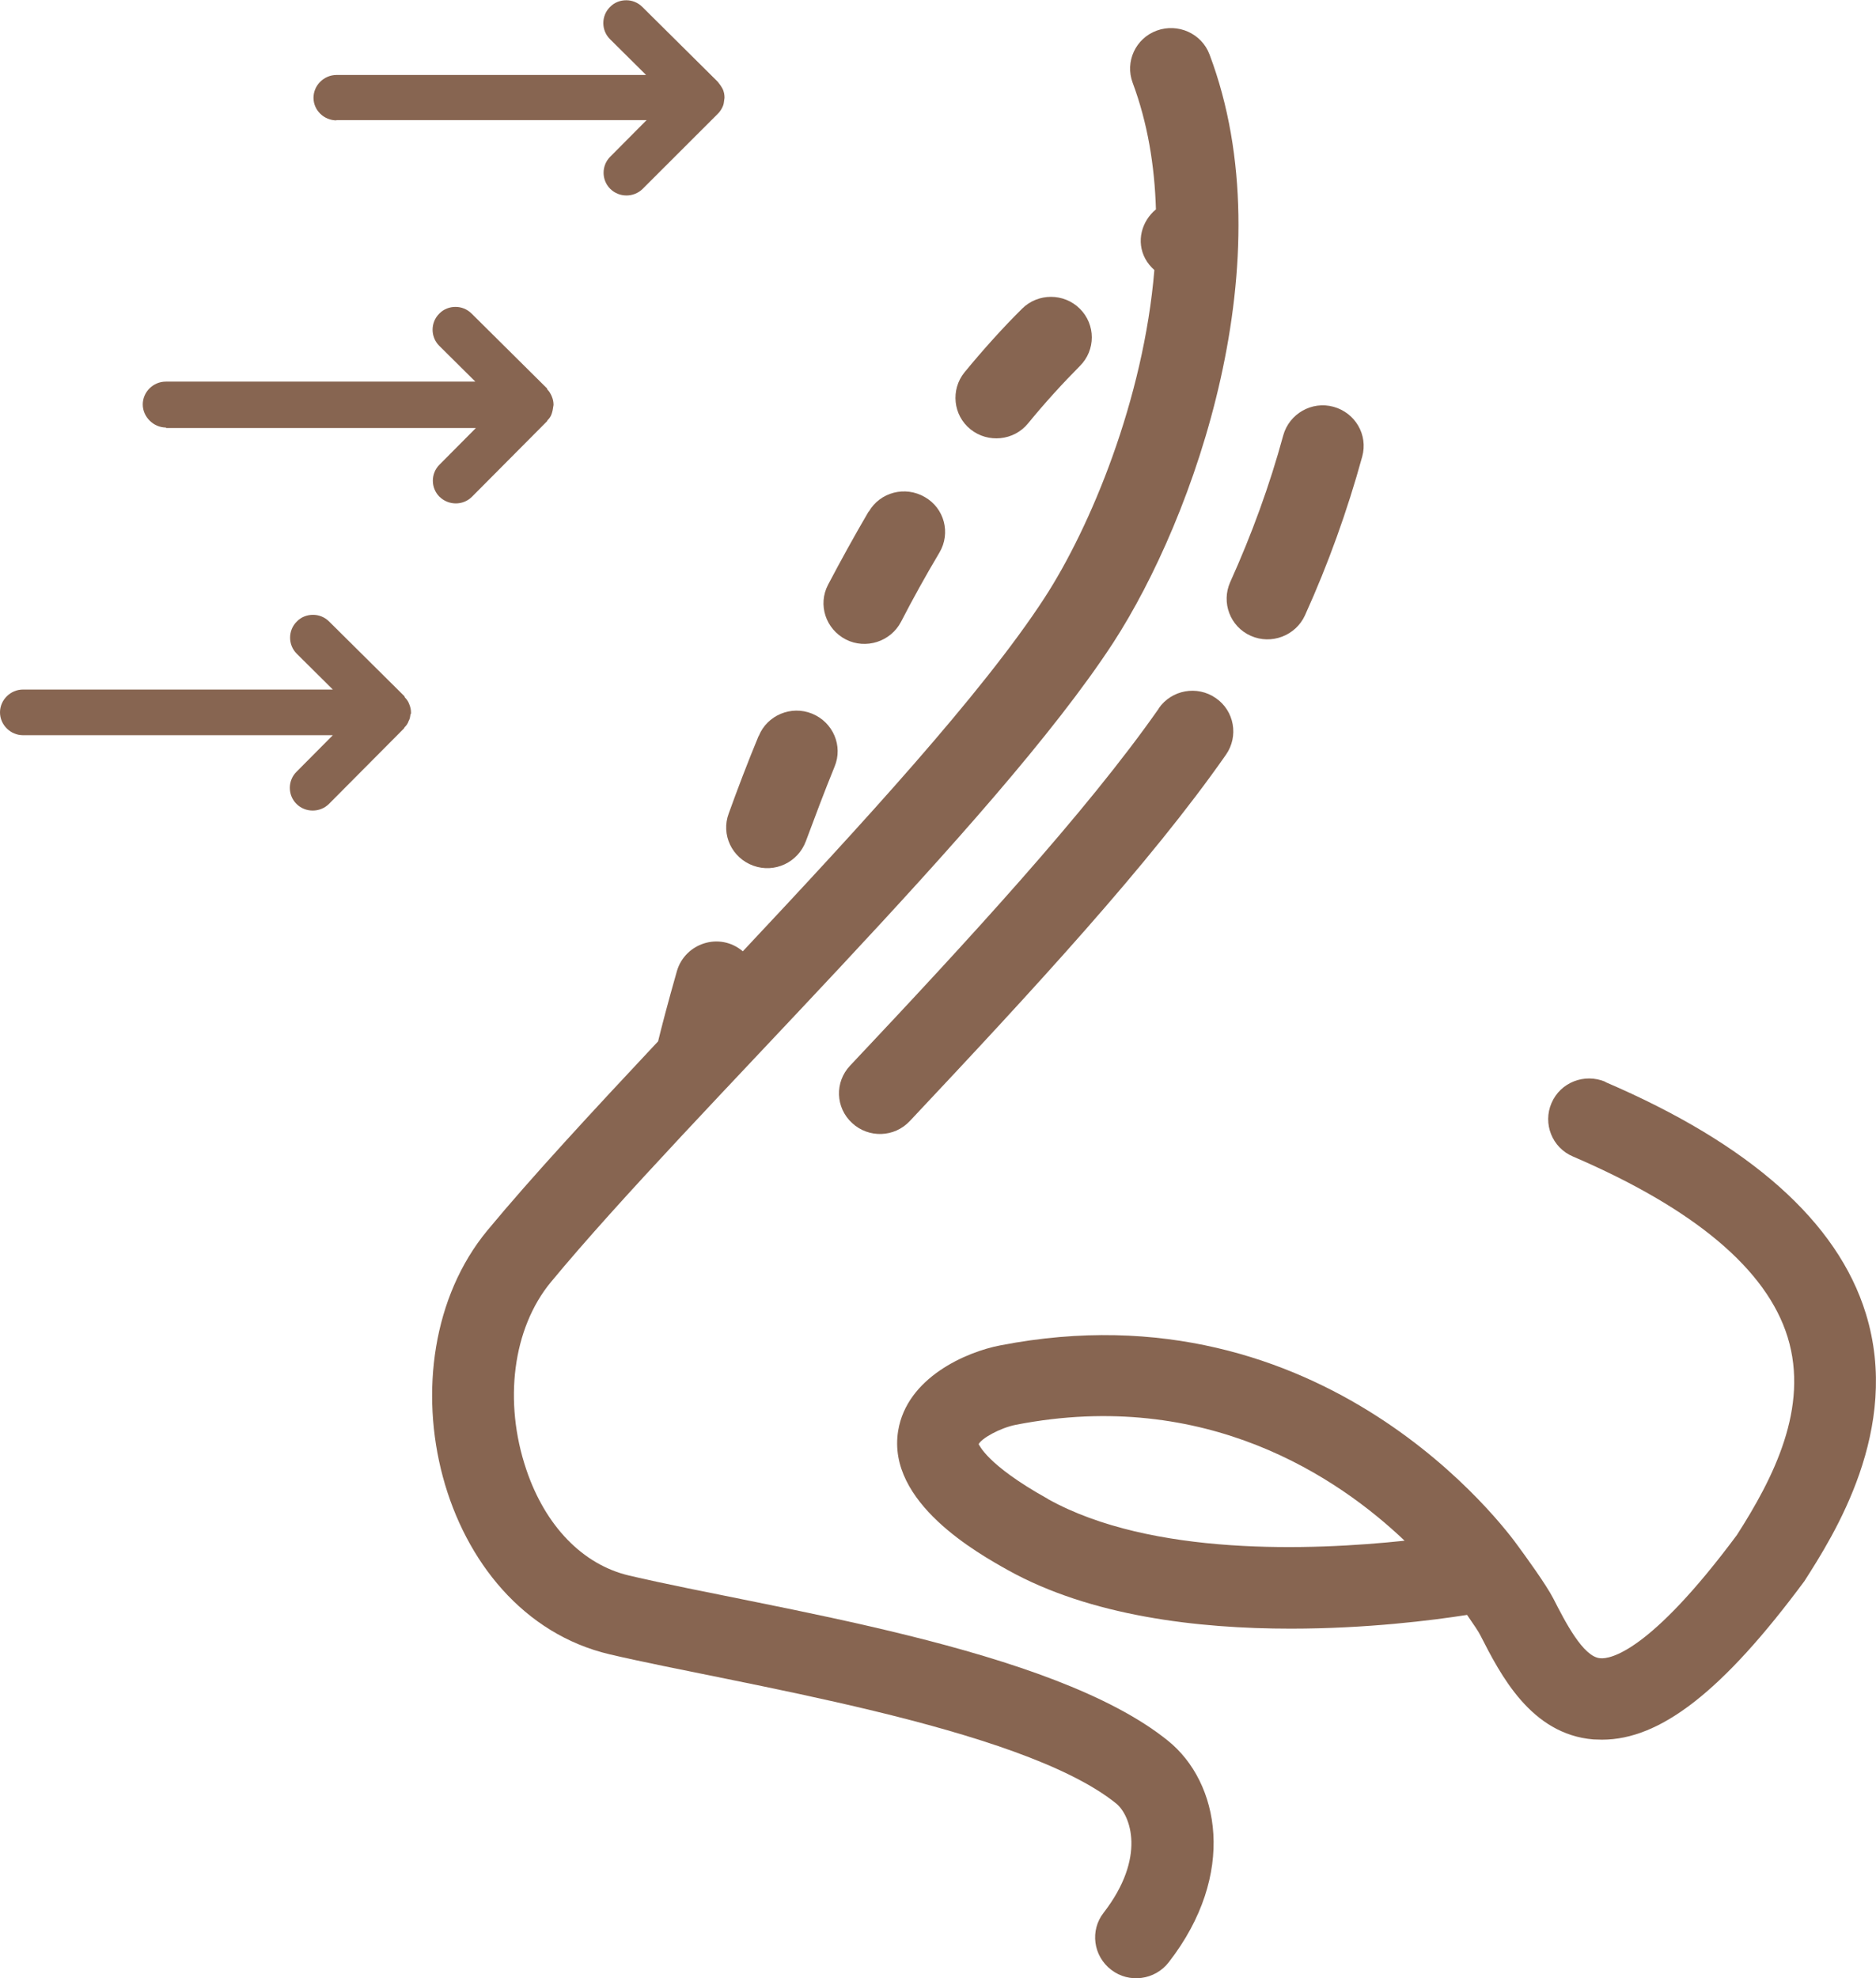
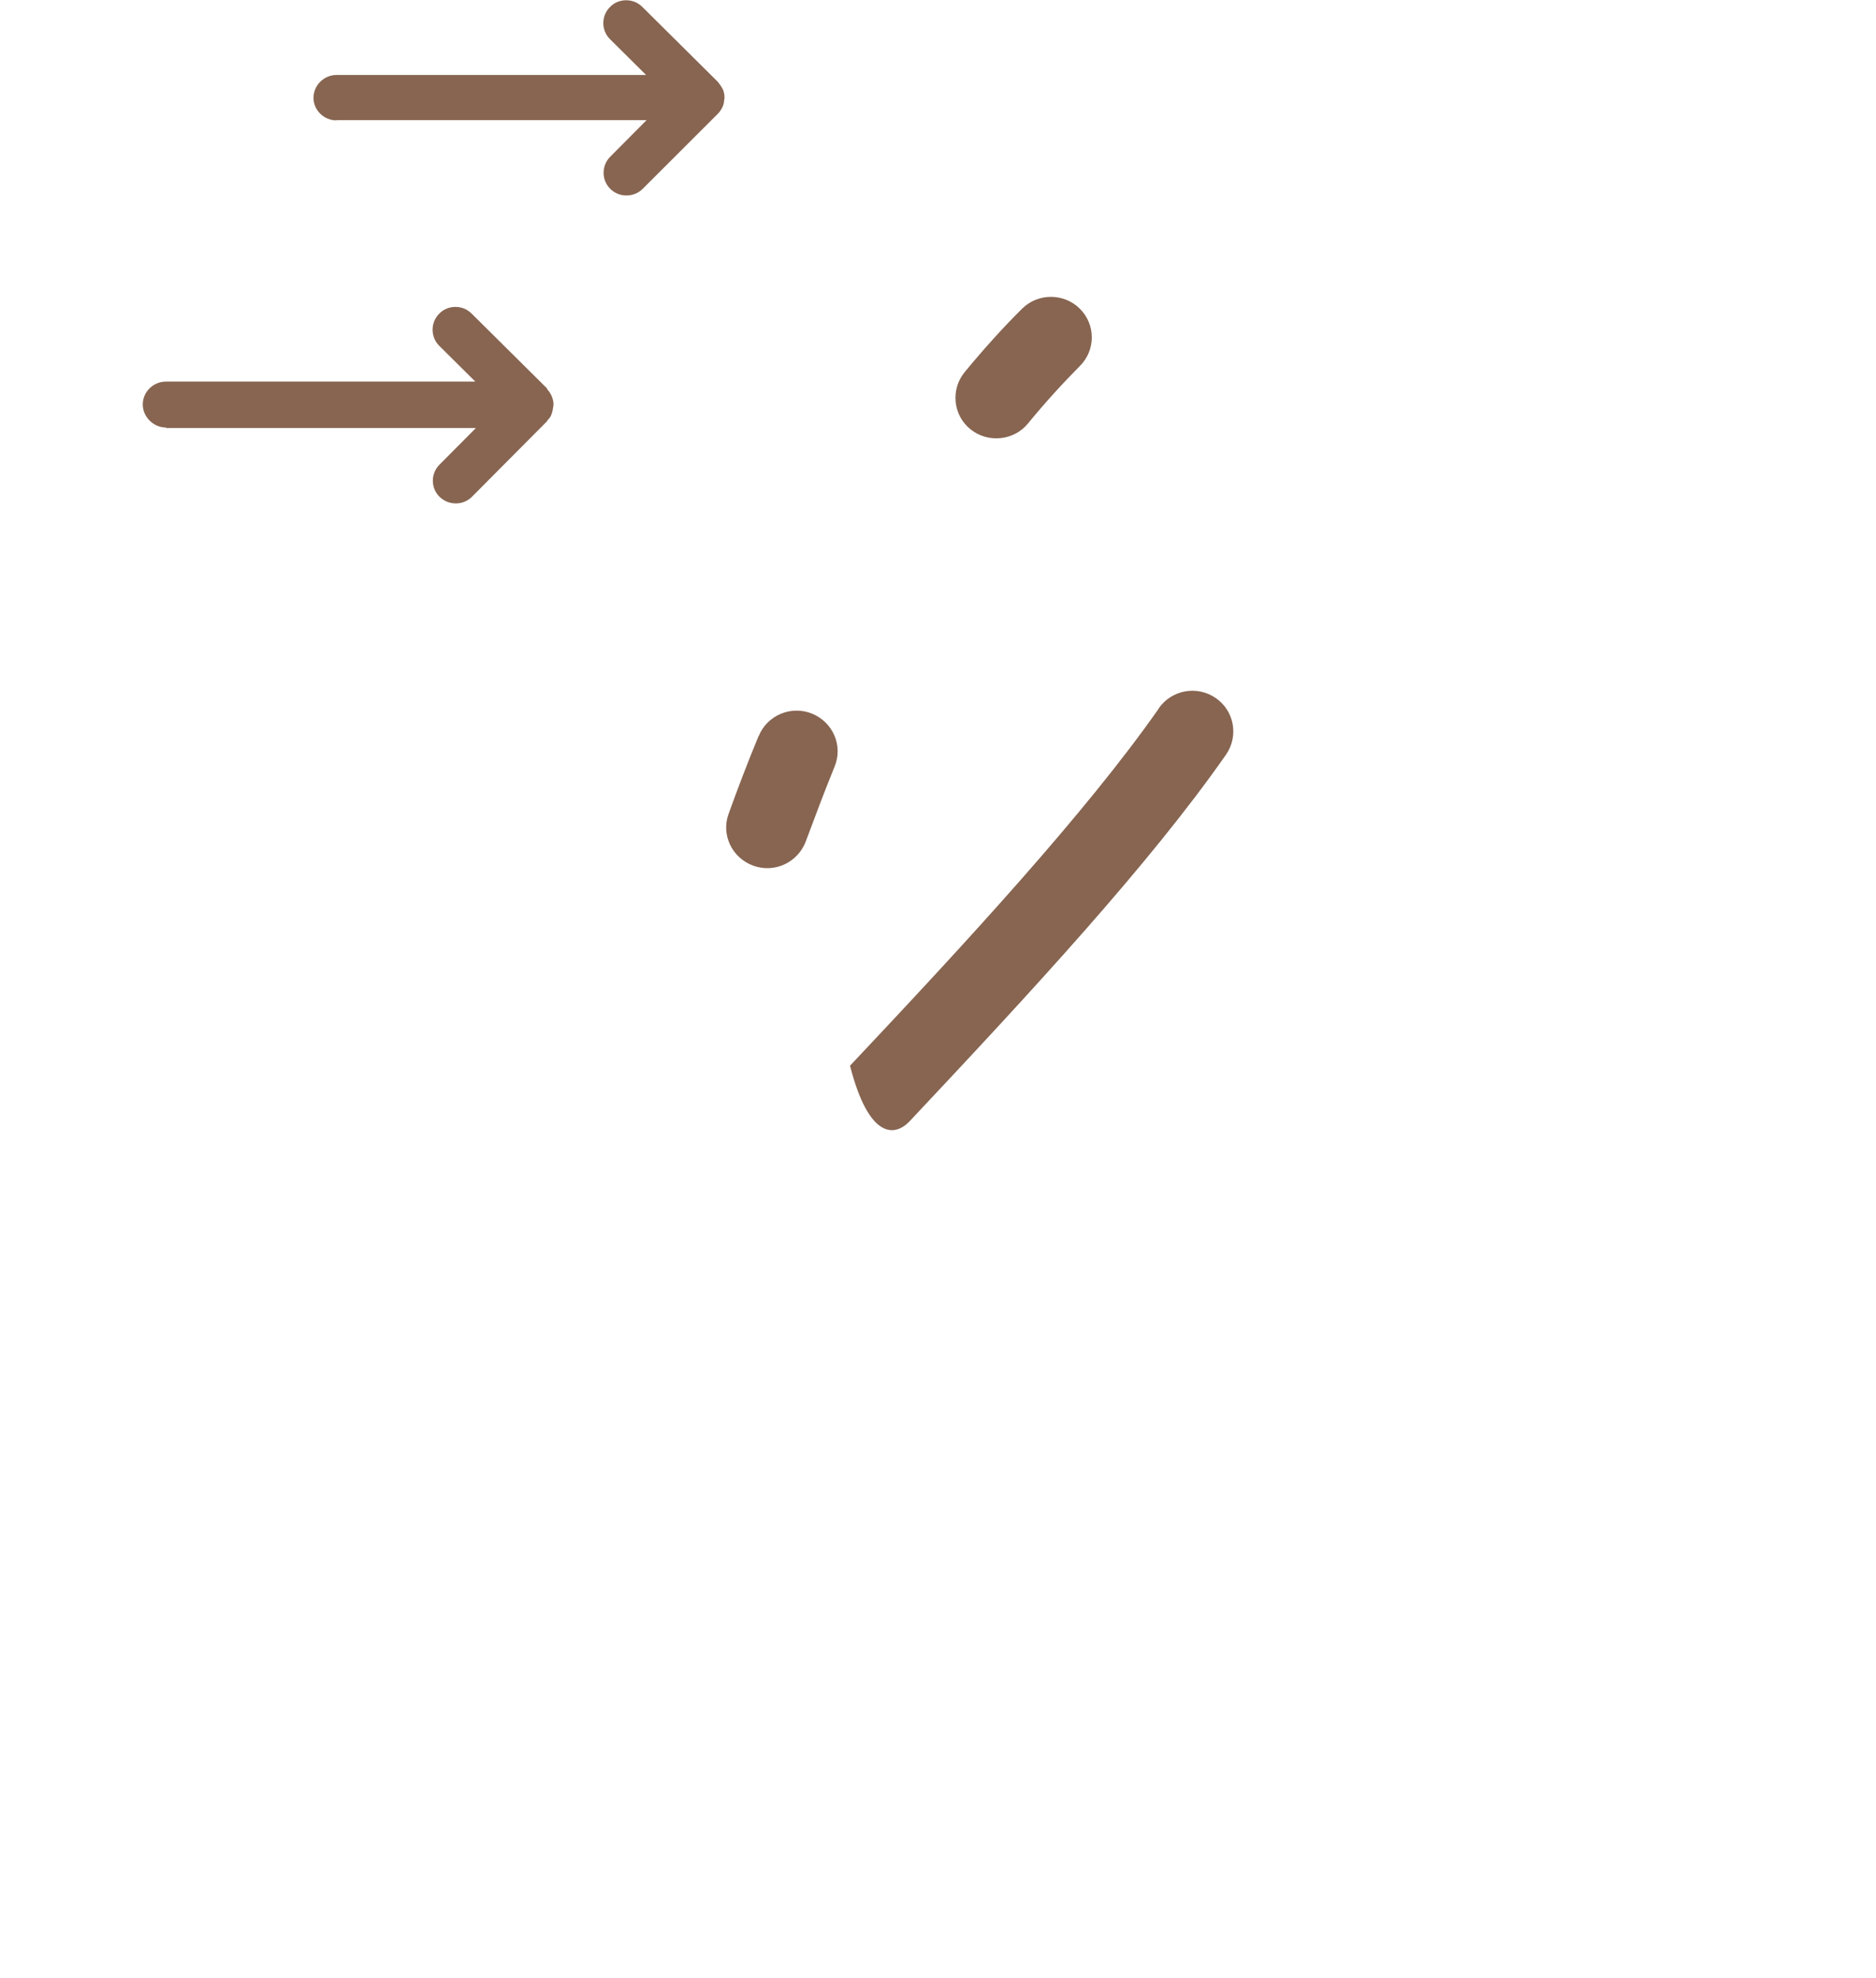
<svg xmlns="http://www.w3.org/2000/svg" width="185" height="195" viewBox="0 0 185 195" fill="none">
  <g clip-path="url(#clip0_90_3)">
-     <path d="M158.313 106.642C156.251 105.773 153.879 106.694 153.002 108.739C152.125 110.76 153.053 113.138 155.116 114.008C167.08 119.148 174.222 125.132 176.285 131.807C178.425 138.763 174.893 145.694 171.283 151.32C162.671 162.905 158.752 163.57 157.798 163.467C156.122 163.339 154.343 159.861 153.182 157.585C152.46 156.179 150.346 153.289 149.727 152.445C148.541 150.783 130.647 126.411 98.649 132.625C95.297 133.265 89.419 135.797 88.568 141.065C87.433 148.123 96.458 153.136 99.423 154.798C107.571 159.324 118.142 160.552 127.295 160.552C134.773 160.552 141.244 159.734 144.674 159.197C145.293 160.092 145.834 160.884 145.989 161.217C147.974 165.104 150.965 170.96 157.127 171.472C157.411 171.472 157.695 171.497 157.978 171.497C163.754 171.497 169.916 166.69 177.935 155.872C180.797 151.397 187.527 140.911 183.994 129.48C181.21 120.452 172.572 112.78 158.313 106.668V106.642ZM103.342 147.765C97.18 144.338 96.561 142.369 96.509 142.369C96.767 141.806 98.624 140.758 100.196 140.451C118.993 136.794 132.04 145.719 138.511 151.882C129.358 152.854 113.552 153.442 103.368 147.791L103.342 147.765Z" fill="#876551" />
-     <path d="M109.582 194.182C111.335 195.537 113.888 195.205 115.254 193.44C122.01 184.745 120.257 175.692 115.177 171.6C103.755 162.368 76.063 158.609 62.011 155.31C57.473 154.235 53.785 150.451 51.903 144.875C49.634 138.175 50.562 130.938 54.327 126.386C68.044 109.814 98.108 81.273 109.788 63.346C117.756 51.071 126.883 25.523 119.277 5.371C118.503 3.299 116.157 2.251 114.068 3.018C111.98 3.785 110.923 6.087 111.696 8.158C113.166 12.097 113.862 16.316 113.991 20.638C112.573 21.814 112.031 23.809 112.934 25.497C113.166 25.932 113.475 26.29 113.836 26.622C112.779 39.358 107.545 51.966 102.981 58.973C96.871 68.359 84.778 81.504 73.252 93.779C70.958 91.835 67.554 92.986 66.755 95.723C65.827 98.971 65.208 101.375 64.898 102.653C58.427 109.558 52.445 116.003 48.061 121.296C37.284 134.339 43.111 159.094 60.128 163.084C72.427 165.974 100.635 170.168 110.072 177.789C111.49 178.94 113.063 183.083 108.834 188.556C107.468 190.295 107.803 192.826 109.582 194.182Z" fill="#876551" />
-     <path d="M123.35 62.681C125.362 63.576 127.76 62.681 128.688 60.661C130.983 55.597 132.865 50.354 134.334 45.01C134.927 42.861 133.638 40.688 131.498 40.099C129.358 39.511 127.141 40.79 126.548 42.912C125.207 47.848 123.428 52.707 121.314 57.387C120.411 59.407 121.314 61.786 123.35 62.681Z" fill="#876551" />
-     <path d="M114.275 69.842C107.081 80.123 95.298 92.884 83.824 105.057C82.303 106.668 82.38 109.2 84.03 110.709C85.654 112.218 88.207 112.141 89.728 110.504C101.873 97.59 113.398 85.135 120.901 74.394C122.165 72.579 121.726 70.072 119.896 68.819C118.065 67.54 115.538 68.001 114.275 69.817V69.842Z" fill="#876551" />
+     <path d="M114.275 69.842C107.081 80.123 95.298 92.884 83.824 105.057C85.654 112.218 88.207 112.141 89.728 110.504C101.873 97.59 113.398 85.135 120.901 74.394C122.165 72.579 121.726 70.072 119.896 68.819C118.065 67.54 115.538 68.001 114.275 69.817V69.842Z" fill="#876551" />
    <path d="M100.789 30.433C98.881 32.325 96.973 34.448 95.117 36.698C93.725 38.412 93.982 40.944 95.71 42.325C97.437 43.706 99.99 43.45 101.382 41.736C103.058 39.69 104.786 37.798 106.488 36.084C108.06 34.525 108.06 31.993 106.488 30.433C104.915 28.873 102.362 28.873 100.789 30.433Z" fill="#876551" />
    <path d="M74.799 72.578C73.717 75.187 72.737 77.77 71.86 80.199C71.087 82.27 72.169 84.572 74.284 85.339C76.398 86.107 78.693 85.007 79.466 82.936C80.343 80.583 81.271 78.102 82.303 75.57C83.153 73.524 82.148 71.197 80.085 70.353C78.022 69.509 75.65 70.507 74.825 72.552L74.799 72.578Z" fill="#876551" />
-     <path d="M85.655 50.431C84.263 52.81 82.922 55.239 81.658 57.643C80.627 59.612 81.426 62.016 83.412 63.039C85.371 64.037 87.821 63.27 88.852 61.3C90.038 58.999 91.302 56.723 92.642 54.472C93.777 52.554 93.132 50.099 91.198 48.999C89.265 47.874 86.789 48.514 85.681 50.431H85.655Z" fill="#876551" />
-     <path d="M40.507 70.43C40.507 70.43 40.532 70.327 40.532 70.276C40.532 69.969 40.481 69.714 40.352 69.407C40.275 69.177 40.12 68.946 39.939 68.767C39.914 68.742 39.914 68.716 39.888 68.639L32.462 61.274C31.998 60.814 31.431 60.609 30.863 60.609C30.296 60.609 29.703 60.814 29.265 61.274C28.388 62.144 28.388 63.576 29.265 64.445L32.823 67.975H2.269C1.031 67.975 0 68.998 0 70.225C0 71.453 1.031 72.476 2.269 72.476H32.823L29.239 76.082C28.362 76.951 28.362 78.383 29.239 79.253C30.116 80.122 31.56 80.122 32.436 79.253L39.836 71.811C39.836 71.811 39.862 71.76 39.888 71.708C40.068 71.529 40.223 71.325 40.3 71.069C40.429 70.865 40.455 70.609 40.481 70.379L40.507 70.43Z" fill="#876551" />
    <path d="M16.373 42.197H46.927L43.343 45.803C42.466 46.672 42.466 48.104 43.343 48.974C44.245 49.843 45.663 49.843 46.54 48.974L53.94 41.532C53.94 41.532 53.966 41.481 53.992 41.43C54.172 41.251 54.327 41.046 54.404 40.79C54.482 40.56 54.533 40.304 54.559 40.074C54.559 40.023 54.585 39.972 54.585 39.921C54.585 39.614 54.533 39.358 54.404 39.051C54.301 38.821 54.172 38.591 53.992 38.412C53.966 38.386 53.966 38.361 53.94 38.284L46.514 30.919C46.05 30.459 45.483 30.254 44.916 30.254C44.349 30.254 43.755 30.459 43.317 30.919C42.441 31.788 42.441 33.221 43.317 34.09L46.875 37.619H16.347C15.11 37.619 14.078 38.642 14.078 39.87C14.078 41.097 15.135 42.146 16.373 42.146V42.197Z" fill="#876551" />
    <path d="M33.184 11.841H63.764L60.18 15.446C59.303 16.316 59.303 17.748 60.18 18.617C61.056 19.487 62.5 19.487 63.377 18.617L70.777 11.227C70.777 11.227 70.777 11.201 70.803 11.201C71.009 10.996 71.164 10.741 71.267 10.511C71.37 10.306 71.396 10.05 71.422 9.82C71.422 9.769 71.447 9.692 71.447 9.641C71.447 9.334 71.396 9.053 71.267 8.772C71.164 8.593 71.061 8.414 70.932 8.26C70.88 8.209 70.829 8.107 70.777 8.056L63.351 0.69C62.887 0.23 62.32 0.025 61.753 0.025C61.185 0.025 60.592 0.23 60.154 0.69C59.277 1.56 59.277 2.992 60.154 3.861L63.712 7.391H33.184C31.946 7.391 30.915 8.414 30.915 9.641C30.915 10.869 31.946 11.866 33.184 11.866V11.841Z" fill="#876551" />
  </g>
  <defs>
    <clipPath id="clip0_90_3">
      <rect width="185" height="195" fill="white" />
    </clipPath>
  </defs>
</svg>